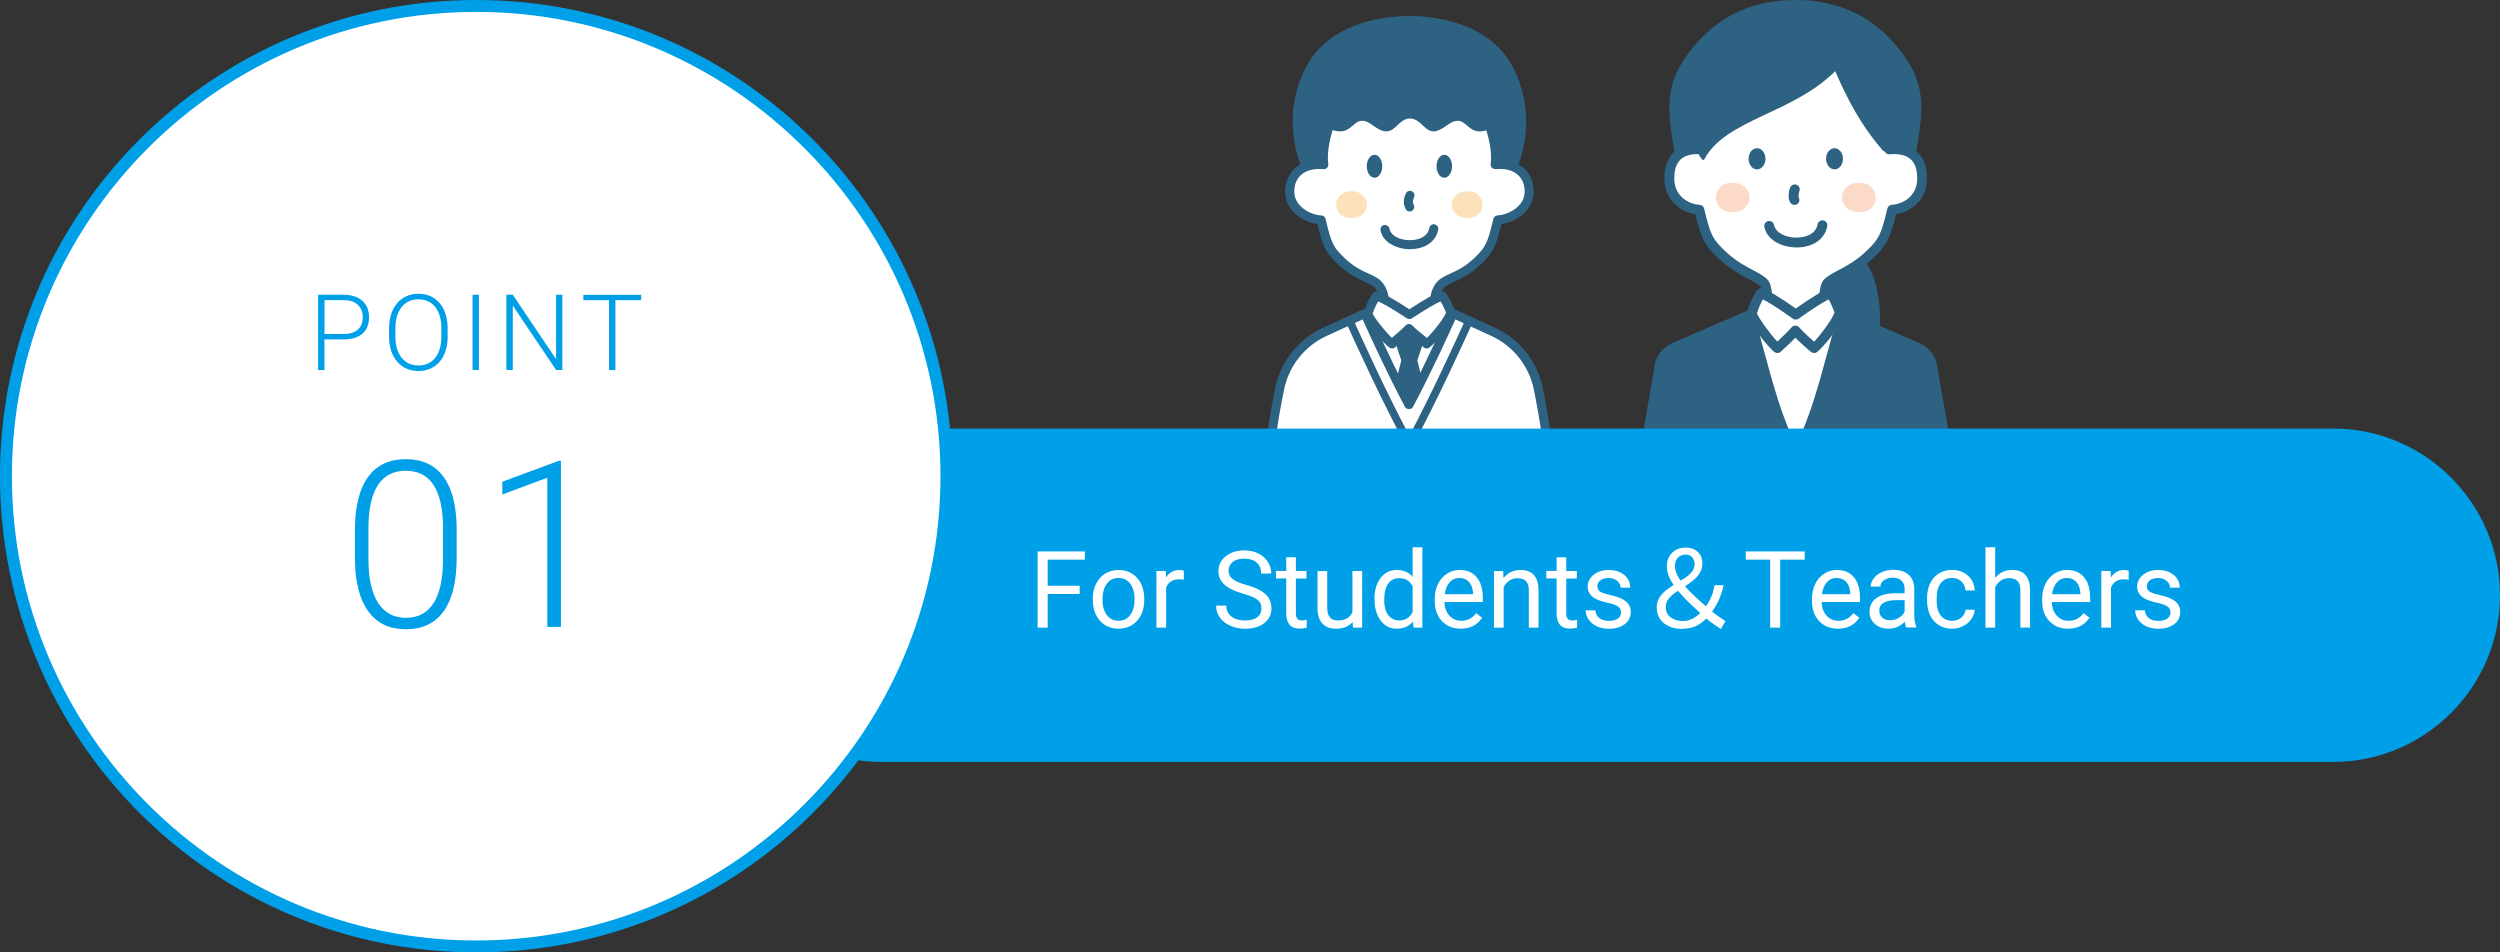
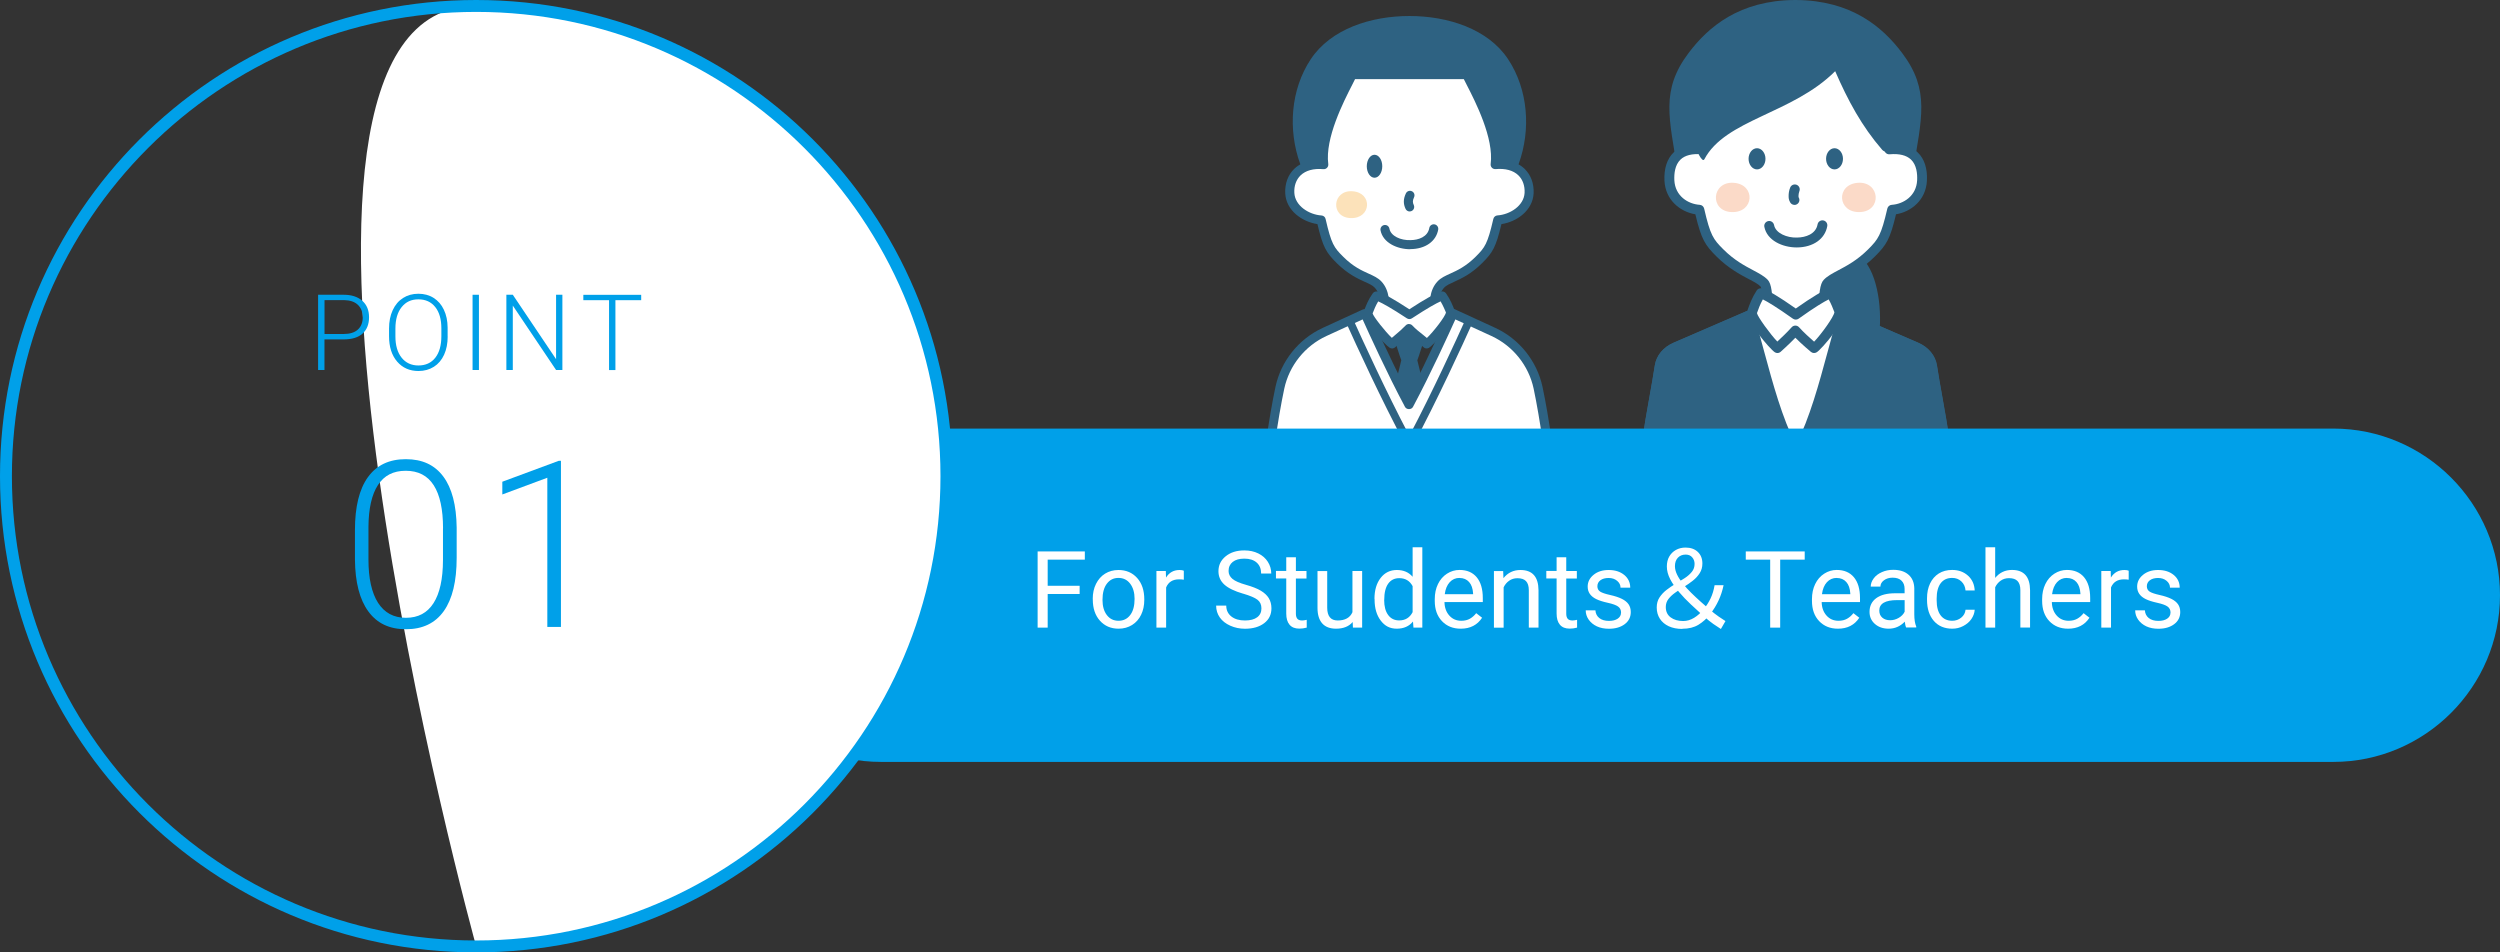
<svg xmlns="http://www.w3.org/2000/svg" id="_レイヤー_2" viewBox="0 0 420 160">
  <rect x="0" y="0" width="420" height="160" fill="#333333" stroke="none" />
  <defs>
    <style>.cls-1{fill:#2e6282;}.cls-2{fill:#fff;}.cls-3{fill:#2e6282;}.cls-4{fill:#fbdac8;}.cls-5{fill:#00a0e9;}.cls-6{fill:#fce2ba;}</style>
  </defs>
  <g id="text">
    <path class="cls-3" d="M321.41,28.75c-1.46,9.38-11.17,11.63-18.47,12.16-.44.03-.87.06-1.29.08,0,0-.02,0-.02,0-.01,0-.02,0-.03,0-.42-.02-.85-.05-1.29-.08-7.3-.53-17.01-2.78-18.47-12.16-1.38-8.86-2.92-13.54,1.86-19.87,3.31-4.39,8.55-8.82,17.83-8.88h.18c9.29.06,14.52,4.49,17.83,8.88,4.78,6.33,3.24,11.01,1.86,19.87" />
    <path class="cls-3" d="M308.48,42.59c8.29-3.18,9.37,17.04,4.33,20.78-1.04-4.61-3.65-10.61-4.98-12.29-2.05-2.57-2.62-6.82.65-8.49" />
    <path class="cls-2" d="M322.91,30.33c-.15,2.91-2.49,4.74-5.04,4.92-1.07,4.66-1.61,5.4-3.44,7.24-3.19,3.19-6.19,3.78-7.45,5.1-.74.78-.59,5.22-.71,6.31,1.62.54-10.89.48-9.19-.07-.12-1.06.03-5.48-.7-6.24-1.26-1.33-4.26-1.91-7.45-5.1-1.83-1.83-2.37-2.57-3.44-7.24-2.55-.17-4.89-2-5.04-4.92-.15-2.91,1.07-5.62,5.51-5.23-.77-5.88-.07-14.26.96-16.51h29.49c1.03,2.24,1.73,10.62.96,16.51,4.44-.39,5.66,2.32,5.51,5.23" />
    <path class="cls-3" d="M302.44,55.09c-.28,0-.58,0-.9,0-5.28-.04-5.33-.35-5.43-1.04-.01-.08-.04-.34.12-.59-.01-.29-.02-.65-.03-1.05-.03-1.13-.09-3.78-.43-4.28-.39-.41-1.1-.79-2.01-1.26-1.43-.76-3.4-1.8-5.41-3.8-1.92-1.92-2.53-2.87-3.53-7.07-2.55-.42-5.03-2.39-5.19-5.63-.1-2.04.43-3.68,1.53-4.75.93-.9,2.24-1.37,3.88-1.39-.61-5.95.08-13.68,1.14-15.99.13-.29.43-.48.75-.48h29.49c.32,0,.62.19.75.48,1.06,2.31,1.75,10.04,1.14,15.99,1.64.02,2.94.49,3.88,1.39,1.11,1.07,1.64,2.71,1.53,4.75-.16,3.24-2.64,5.21-5.19,5.63-.99,4.19-1.6,5.14-3.53,7.07-2.01,2.01-3.98,3.05-5.41,3.8-.9.48-1.62.85-2.02,1.28-.33.49-.4,3.3-.42,4.36-.01.43-.02.81-.04,1.1.09.16.14.34.11.51-.11.65-.16.97-4.8.97ZM297.89,53.3c1.66.16,5.93.18,7.6.05,0-.24.02-.54.02-.87.07-3.15.22-4.78.88-5.47.6-.63,1.46-1.08,2.45-1.61,1.42-.75,3.18-1.68,5.01-3.51,1.69-1.7,2.18-2.33,3.22-6.84.08-.36.39-.62.75-.64,1.96-.13,4.13-1.48,4.26-4.13.05-1.08-.08-2.56-1.03-3.47-.76-.73-1.98-1.03-3.59-.89-.27.02-.5-.07-.67-.25-.18-.18-.26-.43-.22-.68.73-5.54.1-12.99-.71-15.57h-28.35c-.81,2.58-1.44,10.03-.71,15.57.03.25-.05.5-.22.68-.17.18-.41.28-.67.25-1.61-.14-2.83.16-3.59.89-.95.92-1.08,2.39-1.03,3.47.13,2.65,2.3,4,4.26,4.13.36.02.67.28.75.64,1.04,4.51,1.52,5.14,3.22,6.84,1.83,1.83,3.6,2.76,5.01,3.51.99.53,1.85.98,2.45,1.61.64.67.79,2.26.87,5.36,0,.35.02.67.03.93Z" />
    <path class="cls-3" d="M286.32,26.78c3.52-6.73,14.8-7.63,21.99-14.82,2.15,4.94,4.48,9.27,7.9,13.21.44.51,1.27.34,1.46-.31,1.42-4.73.77-12.83-1.15-16.08-2.12-3.58-7.34-5.97-12.17-6.68-5.3-.78-12.9,1.58-16.33,4.92-3.2,3.13-3.79,10.96-3.14,17.52.07.71,1.11,2.86,1.44,2.23" />
    <path class="cls-4" d="M290.93,35.63c-3.79-.14-3.4-5.19.34-4.92,3.74.28,3.45,5.05-.34,4.92" />
    <path class="cls-4" d="M312.46,35.63c3.79-.14,3.4-5.19-.34-4.92-3.74.28-3.45,5.05.34,4.92" />
    <path class="cls-3" d="M293.76,26.68c0-.98.64-1.78,1.42-1.78s1.42.8,1.42,1.78-.64,1.78-1.42,1.78-1.42-.8-1.42-1.78" />
    <path class="cls-3" d="M306.78,26.68c0-.98.64-1.78,1.42-1.78s1.42.8,1.42,1.78-.64,1.78-1.42,1.78-1.42-.8-1.42-1.78" />
    <path class="cls-3" d="M301.84,41.57c-2.38,0-4.99-1.18-5.43-3.46-.09-.45.21-.88.66-.97.44-.09.88.21.97.66.26,1.39,2.19,2.17,3.84,2.11,1.49-.01,3.18-.6,3.47-2.21.08-.45.51-.75.96-.67.45.08.75.51.67.96-.38,2.16-2.38,3.56-5.09,3.58h-.05ZM301.47,34.42c-.29,0-.57-.15-.72-.42-.26-.45-.27-.79-.26-1.18,0-.22.04-.8.27-1.33.18-.42.66-.61,1.09-.44.42.18.62.66.44,1.09-.09.22-.13.52-.14.73,0,.23,0,.24.04.32.23.4.09.9-.31,1.13-.13.07-.27.11-.41.11Z" />
    <path class="cls-2" d="M276.15,80c0-4.65,1.87-13.14,2.68-18.48.2-1.36,1.2-2.55,2.66-3.19l12.3-5.32h15.83l12.3,5.32c1.46.63,2.45,1.82,2.66,3.19.8,5.34,2.68,13.83,2.68,18.48" />
    <path class="cls-3" d="M328.07,80h-1.66c0-3.19-.92-8.33-1.73-12.87-.36-1.99-.69-3.88-.93-5.48-.16-1.08-.97-2.03-2.17-2.55l-12.14-5.26h-15.48l-12.14,5.26c-1.2.52-2.01,1.47-2.17,2.55-.24,1.6-.58,3.47-.93,5.44-.81,4.56-1.74,9.72-1.74,12.91h-1.66c0-3.34.94-8.58,1.76-13.2.35-1.96.68-3.82.92-5.4.25-1.65,1.42-3.08,3.15-3.82l12.3-5.32c.1-.05.22-.07.33-.07h15.83c.11,0,.22.02.33.07l12.3,5.32c1.73.75,2.9,2.18,3.15,3.82.24,1.59.58,3.47.93,5.44.82,4.61,1.76,9.83,1.76,13.17Z" />
    <path class="cls-3" d="M276.15,80c0-4.65,1.87-13.14,2.68-18.48.2-1.36,1.2-2.55,2.66-3.19l12.3-5.32c2.27,7.37,4.07,16.68,7.91,23.56,3.85-6.88,5.64-16.19,7.92-23.56l12.3,5.32c1.46.63,2.45,1.82,2.66,3.19.8,5.34,2.68,13.83,2.68,18.48" />
    <path class="cls-3" d="M328.07,80h-1.66c0-3.19-.92-8.33-1.73-12.87-.36-1.99-.69-3.88-.93-5.48-.16-1.08-.97-2.03-2.17-2.55l-11.44-4.96c-.51,1.73-1.01,3.55-1.51,5.41-1.64,6.06-3.34,12.32-6.2,17.42-.15.26-.42.42-.72.42h0c-.3,0-.58-.16-.72-.42-2.86-5.11-4.56-11.38-6.2-17.44-.5-1.86-1-3.67-1.51-5.4l-11.44,4.96c-1.2.52-2.01,1.47-2.17,2.55-.24,1.6-.58,3.47-.93,5.44-.81,4.56-1.74,9.72-1.74,12.91h-1.66c0-3.34.94-8.58,1.76-13.2.35-1.96.68-3.82.92-5.4.25-1.65,1.42-3.08,3.15-3.82l12.3-5.32c.22-.09.46-.09.68,0,.21.1.38.28.45.51.62,2,1.2,4.14,1.79,6.34,1.47,5.42,2.99,11.02,5.33,15.69,2.34-4.67,3.85-10.26,5.32-15.68.6-2.2,1.18-4.35,1.8-6.35.07-.23.23-.41.45-.51s.46-.1.68,0l12.3,5.32c1.73.75,2.9,2.18,3.15,3.82.24,1.59.58,3.47.93,5.44.82,4.61,1.76,9.83,1.76,13.17Z" />
    <path class="cls-2" d="M304.77,58.48s-1.97-1.63-3.15-2.95c-1.18,1.33-3.01,2.95-3.01,2.95-.95-.6-4.55-5.25-4.22-6.16.32-.92.71-1.97,1.43-3.06,1.27.38,4.22,2.42,5.87,3.59h0c1.65-1.18,4.6-3.21,5.88-3.59.71,1.09,1.1,2.14,1.42,3.06.33.91-3.27,5.56-4.22,6.16" />
    <path class="cls-3" d="M298.61,59.31c-.15,0-.31-.04-.44-.13-.83-.53-5.14-5.5-4.56-7.14.3-.86.72-2.03,1.51-3.24.2-.31.58-.44.93-.34.99.3,2.84,1.4,5.64,3.37,2.8-1.97,4.65-3.08,5.64-3.37.36-.1.73.03.93.34.8,1.22,1.23,2.43,1.51,3.24.59,1.64-3.72,6.61-4.56,7.14-.3.19-.69.17-.97-.06-.07-.06-1.46-1.21-2.62-2.38-1.12,1.16-2.4,2.3-2.47,2.36-.16.14-.35.21-.55.21ZM301.62,54.7c.24,0,.46.1.62.28.76.85,1.88,1.85,2.53,2.42,1.13-1.15,3.35-4.21,3.41-4.95-.25-.65-.53-1.39-.96-2.15-.77.38-2.25,1.24-5.05,3.24-.29.21-.67.2-.96,0-2.8-1.99-4.28-2.86-5.05-3.24-.47.83-.75,1.63-.99,2.3.09.6,2.29,3.62,3.42,4.78.62-.57,1.66-1.56,2.41-2.4.16-.18.38-.28.62-.28Z" />
    <path class="cls-3" d="M255.14,27.51c-.32.89-.78,1.84-1.65,2.19-.6.24-32.82.24-33.42,0-.88-.35-1.34-1.3-1.65-2.19-2.07-5.74-1.59-12.46,1.78-17.55,3.36-5.09,10.1-7.27,16.58-7.27h0c6.49,0,13.23,2.18,16.59,7.27,3.36,5.09,3.85,11.81,1.78,17.55" />
    <path class="cls-2" d="M241.09,53.72c-.2-2.1-.43-4.45.98-5.93,1.16-1.22,3.47-1.21,6.39-4.13,1.68-1.68,2.17-2.42,3.15-6.7,2.34-.15,5.13-1.84,5.27-4.5.14-2.67-1.64-5.15-5.71-4.79.71-5.4-3.84-13.08-4.79-15.13h-19.22c-.94,2.06-5.49,9.74-4.78,15.13-4.07-.36-5.84,2.13-5.71,4.79.14,2.67,2.93,4.35,5.27,4.5.98,4.28,1.47,5.02,3.15,6.7,2.93,2.93,5.24,2.91,6.39,4.13,1.4,1.48,1.18,3.83.98,5.93h8.62Z" />
    <path class="cls-3" d="M241.09,54.48h-8.63c-.21,0-.42-.09-.56-.25-.15-.16-.21-.37-.19-.58.19-1.92.4-4.1-.77-5.34-.36-.38-.93-.64-1.65-.96-1.21-.55-2.86-1.3-4.73-3.16-1.75-1.75-2.31-2.62-3.23-6.54-2.64-.4-5.27-2.33-5.41-5.16-.08-1.63.45-3.1,1.52-4.13.73-.7,2.01-1.48,4.12-1.5-.17-4.68,2.8-10.49,4.28-13.37.27-.54.5-.97.64-1.28.12-.27.39-.44.69-.44h19.22c.3,0,.57.17.69.44.14.31.36.74.64,1.27,1.48,2.89,4.45,8.7,4.29,13.38,2.11.02,3.4.8,4.12,1.5,1.06,1.03,1.6,2.49,1.52,4.13-.15,2.83-2.77,4.77-5.41,5.16-.93,3.92-1.48,4.79-3.23,6.54-1.86,1.86-3.52,2.61-4.73,3.16-.72.33-1.3.59-1.65.96-1.17,1.24-.96,3.41-.77,5.34.02.21-.05.43-.19.58-.14.16-.35.25-.56.25ZM233.3,52.96h6.96c-.16-1.96-.18-4.18,1.26-5.7.56-.59,1.29-.92,2.13-1.3,1.16-.53,2.61-1.18,4.28-2.85,1.54-1.54,1.98-2.12,2.95-6.33.08-.33.36-.57.69-.59,2.11-.14,4.45-1.63,4.56-3.79.06-1.19-.31-2.24-1.05-2.95-.86-.83-2.18-1.19-3.83-1.04-.23.01-.46-.07-.61-.23-.16-.17-.24-.4-.21-.62.57-4.34-2.55-10.45-4.06-13.38-.17-.34-.33-.64-.45-.89h-18.27c-.13.26-.28.56-.45.9-1.5,2.93-4.62,9.04-4.05,13.38.03.23-.05.46-.21.62-.16.17-.39.25-.61.23-1.66-.15-2.97.22-3.83,1.04-.74.72-1.12,1.77-1.05,2.95.11,2.16,2.45,3.65,4.56,3.79.34.02.62.26.69.59.97,4.22,1.41,4.8,2.95,6.33,1.66,1.67,3.11,2.32,4.28,2.85.84.38,1.57.71,2.13,1.3,1.44,1.52,1.43,3.74,1.26,5.7Z" />
-     <path class="cls-1" d="M251.95,19.74c0,1.09-1.57,2.33-3.38,2.33s-2.31-1.78-3.69-1.78-2.54,1.78-4.06,1.78-2.13-2.13-3.95-2.16c-1.82.03-2.36,2.16-3.95,2.16s-2.68-1.78-4.06-1.78-1.89,1.78-3.69,1.78-3.38-1.24-3.38-2.33c0-6.01-.67-10.28,6.3-11.14,1.68-.21,3.78-.37,6.8-.44,0,0,0,0,0,0,.62-.01,1.27-.03,1.97-.03.7,0,1.35.02,1.97.03,0,0,0,0,0,0,3.02.07,5.12.23,6.8.44,6.97.86,6.3,5.13,6.3,11.14" />
    <path class="cls-6" d="M226.91,36.64c-3.47-.12-3.11-4.76.32-4.51,3.43.25,3.16,4.63-.32,4.51" />
-     <path class="cls-6" d="M246.65,36.64c3.47-.12,3.11-4.76-.32-4.51-3.43.25-3.16,4.63.32,4.51" />
    <path class="cls-3" d="M229.62,27.93c0-1.06.58-1.93,1.3-1.93s1.3.86,1.3,1.93-.58,1.93-1.3,1.93-1.3-.86-1.3-1.93" />
-     <path class="cls-3" d="M241.34,27.93c0-1.06.58-1.93,1.3-1.93s1.3.86,1.3,1.93-.58,1.93-1.3,1.93-1.3-.86-1.3-1.93" />
    <path class="cls-3" d="M236.91,41.87c-2.18,0-4.58-1.08-4.98-3.17-.08-.41.19-.81.6-.89.44-.08.81.19.89.6.24,1.27,1.93,1.99,3.52,1.93,1.37,0,2.92-.55,3.18-2.03.07-.41.46-.69.88-.62.41.07.69.47.62.88-.35,1.98-2.18,3.27-4.67,3.28h-.05ZM236.83,35.53c-.28,0-.56-.16-.69-.43-.41-.86-.39-1.69.05-2.61.18-.38.63-.54,1.01-.36.38.18.54.63.36,1.01-.28.58-.22.93-.05,1.3.18.38.02.83-.36,1.01-.1.05-.22.07-.33.07Z" />
-     <path class="cls-2" d="M212.69,79.24s1.27-9.09,2.34-14.1c.89-4.13,3.67-7.6,7.51-9.37l6.68-3.07.09-.04h14.82l.09.04,6.68,3.07c3.84,1.77,6.62,5.24,7.51,9.37,1.08,5.01,2.34,14.1,2.34,14.1" />
    <path class="cls-3" d="M240.62,78.45c.69-5.85-2.51-17.92-2.51-17.92.05-.11,1.71-4.76,1.7-6.35h-6.09c0,1.59,1.65,6.24,1.7,6.35,0,0-3.2,12.06-2.51,17.92,0,.02,7.69.02,7.69,0" />
    <path class="cls-2" d="M212.69,79.24s1.27-9.09,2.34-14.1c.89-4.13,3.67-7.6,7.51-9.37l6.68-3.07.09-.04s3.8,8.59,7.41,15.35c3.61-6.76,7.41-15.35,7.41-15.35l.09.04,6.68,3.07c3.84,1.77,6.62,5.24,7.51,9.37,1.08,5.01,2.34,14.1,2.34,14.1" />
    <path class="cls-3" d="M212.69,80s-.07,0-.11,0c-.42-.06-.71-.44-.65-.86.01-.09,1.28-9.18,2.35-14.15.93-4.34,3.9-8.04,7.93-9.9l6.68-3.07c.18-.08.44-.11.63-.04.19.07.39.2.47.38.04.08,3.37,7.6,6.72,14.03,3.34-6.42,6.68-13.95,6.71-14.03.08-.19.24-.33.43-.41.19-.07.41-.06.59.02l6.76,3.11c4.04,1.86,7,5.56,7.94,9.9,1.07,4.98,2.34,14.06,2.35,14.15.06.42-.23.8-.65.86-.41.07-.8-.23-.86-.65-.01-.09-1.28-9.12-2.33-14.05-.83-3.88-3.48-7.18-7.08-8.84l-6.07-2.79c-.99,2.2-4.13,9.11-7.12,14.7-.26.49-1.07.5-1.34,0-2.99-5.59-6.13-12.5-7.12-14.7l-6.08,2.79c-3.6,1.66-6.25,4.96-7.08,8.84-1.06,4.92-2.32,13.95-2.33,14.05-.05.38-.38.65-.75.65Z" />
    <path class="cls-3" d="M236.78,75.24c-.24,0-.46-.13-.58-.34-4.15-7.75-8.44-17.12-10.09-20.79l1.19-.53c1.57,3.49,5.53,12.15,9.47,19.63,3.94-7.47,7.9-16.14,9.47-19.63l1.19.53c-1.65,3.68-5.94,13.06-10.08,20.79-.12.21-.33.34-.58.34Z" />
    <path class="cls-2" d="M239.68,57.78c-.81-.82-1.86-1.42-2.97-2.58-1.11,1.16-2.03,1.76-2.84,2.58-.9-.53-4.29-4.59-3.98-5.39.31-.8.67-1.72,1.34-2.67,1.2.34,3.98,2.12,5.54,3.14h0c1.56-1.03,4.34-2.81,5.54-3.14.67.95,1.04,1.87,1.34,2.67.31.8-3.08,4.86-3.98,5.39" />
    <path class="cls-3" d="M239.68,58.54c-.2,0-.39-.08-.54-.22-.34-.34-.72-.64-1.14-.97-.4-.31-.84-.66-1.29-1.08-.44.42-.85.76-1.22,1.08-.39.33-.74.63-1.08.97-.24.25-.62.3-.92.12-.79-.46-4.87-4.85-4.3-6.32.29-.75.68-1.79,1.43-2.84.19-.26.51-.38.82-.29.92.26,2.72,1.26,5.33,2.97,2.66-1.74,4.41-2.71,5.34-2.97.31-.09.64.03.82.29.75,1.06,1.14,2.09,1.43,2.84.56,1.46-3.51,5.85-4.3,6.32-.12.07-.25.1-.38.1ZM236.71,54.44c.21,0,.41.08.55.23.58.61,1.14,1.05,1.69,1.48.27.21.53.42.77.63,1.06-1,3.11-3.62,3.2-4.29-.2-.45-.47-1.13-.9-1.86-.72.32-2.12,1.08-4.82,2.85-.25.17-.59.17-.84,0-2.7-1.78-4.1-2.53-4.82-2.85-.44.73-.71,1.43-.94,2.02.11.52,2.16,3.11,3.23,4.11.22-.2.45-.39.69-.59.5-.42,1.04-.88,1.65-1.51.14-.15.34-.23.55-.23Z" />
    <path class="cls-5" d="M420,100c0,15.4-12.6,28-28,28h-244c-15.4,0-28-12.6-28-28h0c0-15.4,12.6-28,28-28h244c15.4,0,28,12.6,28,28h0Z" />
    <path class="cls-2" d="M181.38,99.79h-5.37v5.65h-1.69v-12.8h7.93v1.38h-6.24v4.39h5.37v1.38Z" />
    <path class="cls-2" d="M183.58,100.6c0-.93.18-1.77.55-2.51s.88-1.32,1.53-1.72,1.4-.61,2.24-.61c1.29,0,2.34.45,3.14,1.34s1.2,2.09,1.2,3.58v.11c0,.93-.18,1.76-.53,2.49s-.86,1.31-1.52,1.72-1.42.62-2.27.62c-1.29,0-2.33-.45-3.13-1.34s-1.2-2.08-1.2-3.56v-.11ZM185.22,100.79c0,1.05.24,1.9.73,2.54s1.14.96,1.96.96,1.48-.32,1.97-.97.73-1.55.73-2.72c0-1.04-.25-1.89-.74-2.54s-1.15-.97-1.97-.97-1.45.32-1.94.96-.74,1.55-.74,2.74Z" />
    <path class="cls-2" d="M198.88,97.39c-.25-.04-.51-.06-.8-.06-1.07,0-1.79.45-2.17,1.36v6.75h-1.63v-9.51h1.58l.03,1.1c.53-.85,1.29-1.27,2.27-1.27.32,0,.56.04.72.12v1.51Z" />
    <path class="cls-2" d="M208.85,99.74c-1.45-.42-2.5-.93-3.16-1.53s-.99-1.35-.99-2.25c0-1.01.4-1.84,1.21-2.5s1.85-.99,3.14-.99c.88,0,1.66.17,2.35.51s1.22.81,1.6,1.41.57,1.25.57,1.96h-1.7c0-.78-.25-1.39-.74-1.83s-1.19-.67-2.08-.67c-.83,0-1.48.18-1.95.55-.47.37-.7.88-.7,1.53,0,.52.22.96.66,1.33s1.2.69,2.26.99,1.9.63,2.5.99,1.05.78,1.34,1.26.44,1.05.44,1.7c0,1.04-.4,1.87-1.21,2.49s-1.89.94-3.24.94c-.88,0-1.7-.17-2.46-.51s-1.35-.8-1.76-1.38-.62-1.25-.62-2h1.7c0,.77.29,1.38.86,1.83s1.33.67,2.29.67c.89,0,1.57-.18,2.05-.54s.71-.86.71-1.49-.22-1.11-.66-1.45-1.24-.68-2.39-1.02Z" />
    <path class="cls-2" d="M217.71,93.63v2.3h1.78v1.26h-1.78v5.9c0,.38.08.67.24.86.16.19.43.29.81.29.19,0,.45-.04.77-.11v1.31c-.43.12-.84.17-1.25.17-.73,0-1.27-.22-1.64-.66s-.55-1.06-.55-1.87v-5.9h-1.73v-1.26h1.73v-2.3h1.63Z" />
    <path class="cls-2" d="M227.25,104.5c-.63.74-1.56,1.12-2.79,1.12-1.01,0-1.79-.29-2.32-.88s-.8-1.46-.8-2.61v-6.19h1.63v6.14c0,1.44.59,2.16,1.76,2.16,1.24,0,2.07-.46,2.48-1.39v-6.92h1.63v9.51h-1.55l-.04-.94Z" />
    <path class="cls-2" d="M230.91,100.61c0-1.46.35-2.63,1.04-3.52s1.6-1.33,2.72-1.33,2,.38,2.65,1.14v-4.96h1.63v13.5h-1.49l-.08-1.02c-.65.8-1.56,1.2-2.72,1.2s-2-.45-2.69-1.35-1.04-2.08-1.04-3.53v-.12ZM232.54,100.79c0,1.08.22,1.92.67,2.53s1.06.91,1.85.91c1.03,0,1.78-.46,2.26-1.39v-4.37c-.49-.9-1.23-1.34-2.24-1.34-.8,0-1.42.31-1.86.92s-.67,1.53-.67,2.73Z" />
    <path class="cls-2" d="M245.4,105.62c-1.29,0-2.34-.42-3.15-1.27s-1.21-1.98-1.21-3.4v-.3c0-.94.18-1.79.54-2.53s.86-1.32,1.51-1.74,1.35-.63,2.11-.63c1.24,0,2.2.41,2.88,1.22s1.03,1.98,1.03,3.5v.68h-6.44c.02.94.3,1.69.82,2.27s1.19.87,2,.87c.57,0,1.06-.12,1.46-.35s.75-.54,1.05-.93l.99.77c-.8,1.22-1.99,1.84-3.59,1.84ZM245.2,97.09c-.66,0-1.21.24-1.65.72s-.72,1.15-.83,2.01h4.76v-.12c-.05-.83-.27-1.47-.67-1.92s-.94-.68-1.62-.68Z" />
    <path class="cls-2" d="M252.53,95.93l.05,1.2c.73-.91,1.68-1.37,2.85-1.37,2.01,0,3.02,1.13,3.04,3.4v6.28h-1.63v-6.29c0-.69-.16-1.19-.47-1.52s-.79-.49-1.44-.49c-.53,0-.99.14-1.39.42s-.71.65-.93,1.11v6.78h-1.63v-9.51h1.54Z" />
    <path class="cls-2" d="M263.13,93.63v2.3h1.78v1.26h-1.78v5.9c0,.38.08.67.24.86.16.19.43.29.81.29.19,0,.45-.04.77-.11v1.31c-.43.12-.84.17-1.25.17-.73,0-1.27-.22-1.64-.66s-.55-1.06-.55-1.87v-5.9h-1.73v-1.26h1.73v-2.3h1.63Z" />
    <path class="cls-2" d="M272.34,102.92c0-.44-.17-.78-.5-1.02s-.91-.45-1.73-.63-1.48-.39-1.96-.63-.84-.54-1.07-.88-.35-.74-.35-1.21c0-.78.33-1.44.99-1.98s1.5-.81,2.53-.81c1.08,0,1.95.28,2.62.83s1.01,1.27,1.01,2.14h-1.63c0-.45-.19-.83-.57-1.15s-.85-.48-1.43-.48-1.05.13-1.39.39-.5.59-.5,1.01c0,.39.16.69.47.89s.87.39,1.68.57,1.47.4,1.97.65.88.56,1.12.91.37.79.37,1.3c0,.85-.34,1.53-1.02,2.04s-1.56.77-2.65.77c-.76,0-1.44-.13-2.02-.4s-1.04-.65-1.38-1.13-.5-1.01-.5-1.57h1.63c.03.54.25.98.65,1.3s.95.48,1.61.48c.62,0,1.11-.12,1.48-.37s.56-.58.56-1Z" />
    <path class="cls-2" d="M282.63,105.66c-.88,0-1.63-.15-2.28-.45-.64-.3-1.14-.72-1.49-1.26-.35-.54-.53-1.17-.53-1.89,0-.65.15-1.21.46-1.68s.7-.9,1.18-1.27c.48-.37.99-.72,1.53-1.04.54-.32,1.05-.64,1.54-.95.49-.32.88-.67,1.19-1.05.31-.38.46-.83.46-1.33,0-.43-.13-.8-.4-1.11-.26-.31-.63-.46-1.1-.46-.54,0-.98.18-1.31.53-.33.35-.49.83-.49,1.41,0,.46.12.93.36,1.43s.57,1,.98,1.52.88,1.03,1.39,1.53,1.04,1,1.58,1.48c.54.49,1.06.95,1.57,1.38.53.44,1.03.83,1.49,1.15.47.32.84.57,1.12.74l-.77,1.33c-.38-.24-.81-.52-1.28-.85-.47-.33-1-.76-1.6-1.29-.71-.64-1.42-1.3-2.15-1.98-.73-.68-1.4-1.38-2.01-2.1-.61-.71-1.1-1.43-1.48-2.15-.37-.72-.56-1.43-.56-2.12,0-.65.13-1.21.4-1.68.27-.47.64-.84,1.12-1.11.47-.26,1.01-.4,1.61-.4.88,0,1.57.25,2.08.74.51.49.76,1.14.76,1.94,0,.61-.15,1.15-.45,1.62-.3.47-.68.89-1.14,1.25-.46.37-.96.71-1.49,1.04-.53.33-1.03.66-1.49.99-.47.33-.85.69-1.14,1.07-.29.38-.44.83-.44,1.33,0,.76.27,1.34.82,1.75.55.41,1.25.61,2.1.61.64,0,1.25-.18,1.84-.54.59-.36,1.12-.84,1.6-1.44.47-.56.86-1.17,1.17-1.83.31-.65.53-1.39.67-2.21h1.51c-.19.91-.47,1.77-.84,2.56-.37.8-.83,1.55-1.38,2.26-.58.76-1.24,1.36-1.99,1.82s-1.65.68-2.71.68Z" />
    <path class="cls-2" d="M303.18,94.02h-4.11v11.42h-1.68v-11.42h-4.1v-1.38h9.9v1.38Z" />
    <path class="cls-2" d="M308.77,105.62c-1.29,0-2.34-.42-3.15-1.27s-1.21-1.98-1.21-3.4v-.3c0-.94.18-1.79.54-2.53s.86-1.32,1.51-1.74,1.35-.63,2.11-.63c1.24,0,2.2.41,2.88,1.22s1.03,1.98,1.03,3.5v.68h-6.44c.02.94.3,1.69.82,2.27s1.19.87,2,.87c.57,0,1.06-.12,1.46-.35s.75-.54,1.05-.93l.99.77c-.8,1.22-1.99,1.84-3.59,1.84ZM308.57,97.09c-.66,0-1.21.24-1.65.72s-.72,1.15-.83,2.01h4.76v-.12c-.05-.83-.27-1.47-.67-1.92s-.94-.68-1.62-.68Z" />
    <path class="cls-2" d="M320.23,105.44c-.09-.19-.17-.52-.23-1-.76.79-1.66,1.18-2.71,1.18-.94,0-1.71-.27-2.31-.8s-.9-1.2-.9-2.02c0-.99.38-1.76,1.13-2.31s1.81-.82,3.18-.82h1.58v-.75c0-.57-.17-1.02-.51-1.36s-.84-.51-1.5-.51c-.58,0-1.07.15-1.46.44s-.59.65-.59,1.06h-1.63c0-.47.17-.93.5-1.38s.79-.79,1.37-1.05,1.21-.39,1.9-.39c1.1,0,1.95.27,2.58.82s.94,1.3.97,2.26v4.38c0,.87.11,1.57.33,2.08v.14h-1.71ZM317.54,104.2c.51,0,.99-.13,1.45-.4s.79-.61.99-1.03v-1.95h-1.27c-1.99,0-2.99.58-2.99,1.75,0,.51.17.91.51,1.2s.78.43,1.31.43Z" />
    <path class="cls-2" d="M327.97,104.29c.58,0,1.09-.18,1.52-.53s.67-.79.72-1.32h1.54c-.03.54-.22,1.06-.56,1.56s-.81.88-1.38,1.18-1.19.44-1.83.44c-1.29,0-2.33-.43-3.09-1.3s-1.15-2.05-1.15-3.55v-.27c0-.93.17-1.75.51-2.47s.83-1.28,1.46-1.68,1.39-.6,2.25-.6c1.07,0,1.95.32,2.66.96s1.08,1.47,1.13,2.49h-1.54c-.05-.62-.28-1.12-.7-1.52s-.94-.59-1.55-.59c-.83,0-1.47.3-1.92.89s-.68,1.45-.68,2.58v.31c0,1.1.23,1.94.68,2.53s1.1.89,1.93.89Z" />
    <path class="cls-2" d="M335.2,97.08c.72-.88,1.66-1.33,2.81-1.33,2.01,0,3.02,1.13,3.04,3.4v6.28h-1.63v-6.29c0-.69-.16-1.19-.47-1.52s-.79-.49-1.44-.49c-.53,0-.99.14-1.39.42s-.71.65-.93,1.11v6.78h-1.63v-13.5h1.63v5.14Z" />
    <path class="cls-2" d="M347.44,105.62c-1.29,0-2.34-.42-3.15-1.27s-1.21-1.98-1.21-3.4v-.3c0-.94.18-1.79.54-2.53s.86-1.32,1.51-1.74,1.35-.63,2.11-.63c1.24,0,2.2.41,2.88,1.22s1.03,1.98,1.03,3.5v.68h-6.44c.02.94.3,1.69.82,2.27s1.19.87,2,.87c.57,0,1.06-.12,1.46-.35s.75-.54,1.05-.93l.99.77c-.8,1.22-1.99,1.84-3.59,1.84ZM347.23,97.09c-.66,0-1.21.24-1.65.72s-.72,1.15-.83,2.01h4.76v-.12c-.05-.83-.27-1.47-.67-1.92s-.94-.68-1.62-.68Z" />
    <path class="cls-2" d="M357.62,97.39c-.25-.04-.51-.06-.8-.06-1.07,0-1.79.45-2.17,1.36v6.75h-1.63v-9.51h1.58l.03,1.1c.53-.85,1.29-1.27,2.27-1.27.32,0,.56.04.72.12v1.51Z" />
    <path class="cls-2" d="M364.65,102.92c0-.44-.17-.78-.5-1.02s-.91-.45-1.73-.63-1.48-.39-1.96-.63-.84-.54-1.07-.88-.35-.74-.35-1.21c0-.78.33-1.44.99-1.98s1.5-.81,2.53-.81c1.08,0,1.95.28,2.62.83s1.01,1.27,1.01,2.14h-1.63c0-.45-.19-.83-.57-1.15s-.85-.48-1.43-.48-1.05.13-1.39.39-.5.59-.5,1.01c0,.39.16.69.47.89s.87.39,1.68.57,1.47.4,1.97.65.88.56,1.12.91.37.79.37,1.3c0,.85-.34,1.53-1.02,2.04s-1.56.77-2.65.77c-.76,0-1.44-.13-2.02-.4s-1.04-.65-1.38-1.13-.5-1.01-.5-1.57h1.63c.03.54.25.98.65,1.3s.95.48,1.61.48c.62,0,1.11-.12,1.48-.37s.56-.58.56-1Z" />
-     <path class="cls-2" d="M80,159C36.44,159,1,123.56,1,80S36.44,1,80,1s79,35.44,79,79-35.44,79-79,79Z" />
+     <path class="cls-2" d="M80,159S36.44,1,80,1s79,35.44,79,79-35.44,79-79,79Z" />
    <path class="cls-5" d="M80,2c43.01,0,78,34.99,78,78s-34.99,78-78,78S2,123.01,2,80,36.99,2,80,2M80,0C35.82,0,0,35.82,0,80s35.82,80,80,80,80-35.82,80-80S124.18,0,80,0h0Z" />
    <path class="cls-5" d="M54.51,57.01v5.15h-1.07v-12.64h4.31c1.31,0,2.35.34,3.11,1.01.76.67,1.14,1.59,1.14,2.77s-.37,2.1-1.1,2.75c-.73.65-1.79.97-3.18.97h-3.21ZM54.51,56.11h3.24c1.04,0,1.83-.25,2.37-.74.54-.49.82-1.18.82-2.06s-.27-1.57-.81-2.09c-.54-.52-1.31-.78-2.3-.8h-3.31v5.69Z" />
    <path class="cls-5" d="M75.21,56.53c0,1.16-.2,2.18-.6,3.06-.4.88-.98,1.56-1.72,2.03-.75.47-1.61.71-2.59.71-1.48,0-2.67-.53-3.58-1.58-.91-1.06-1.36-2.48-1.36-4.27v-1.3c0-1.15.2-2.17.61-3.06.41-.89.98-1.57,1.73-2.05.75-.48,1.61-.72,2.58-.72s1.83.23,2.57.7,1.32,1.13,1.72,1.99c.41.86.62,1.85.63,2.98v1.51ZM74.15,55.16c0-1.52-.34-2.71-1.03-3.58-.69-.86-1.63-1.29-2.83-1.29s-2.11.43-2.81,1.3-1.05,2.07-1.05,3.62v1.32c0,1.5.35,2.69,1.04,3.56s1.64,1.31,2.83,1.31,2.15-.43,2.83-1.3c.68-.87,1.02-2.07,1.02-3.62v-1.34Z" />
    <path class="cls-5" d="M80.46,62.16h-1.07v-12.64h1.07v12.64Z" />
    <path class="cls-5" d="M94.49,62.16h-1.07l-7.27-10.82v10.82h-1.08v-12.64h1.08l7.27,10.82v-10.82h1.06v12.64Z" />
    <path class="cls-5" d="M107.72,50.43h-4.33v11.74h-1.07v-11.74h-4.32v-.9h9.72v.9Z" />
    <path class="cls-5" d="M76.72,93.73c0,3.92-.72,6.9-2.16,8.93-1.44,2.03-3.56,3.05-6.36,3.05s-4.86-1-6.32-2.99c-1.46-1.99-2.21-4.89-2.25-8.7v-4.98c0-3.91.73-6.87,2.18-8.88s3.57-3.02,6.36-3.02,4.85.97,6.3,2.91c1.45,1.94,2.2,4.8,2.25,8.58v5.1ZM74.43,88.75c0-3.18-.52-5.59-1.56-7.22-1.04-1.63-2.61-2.44-4.71-2.44s-3.62.8-4.66,2.39c-1.04,1.59-1.58,3.94-1.6,7.05v5.46c0,3.17.54,5.6,1.61,7.28,1.08,1.68,2.64,2.52,4.69,2.52s3.58-.82,4.63-2.46c1.05-1.64,1.58-4.05,1.59-7.22v-5.35Z" />
    <path class="cls-5" d="M94.24,105.32h-2.29v-25.06l-7.56,2.81v-2.14l9.47-3.51h.38v27.9Z" />
  </g>
</svg>